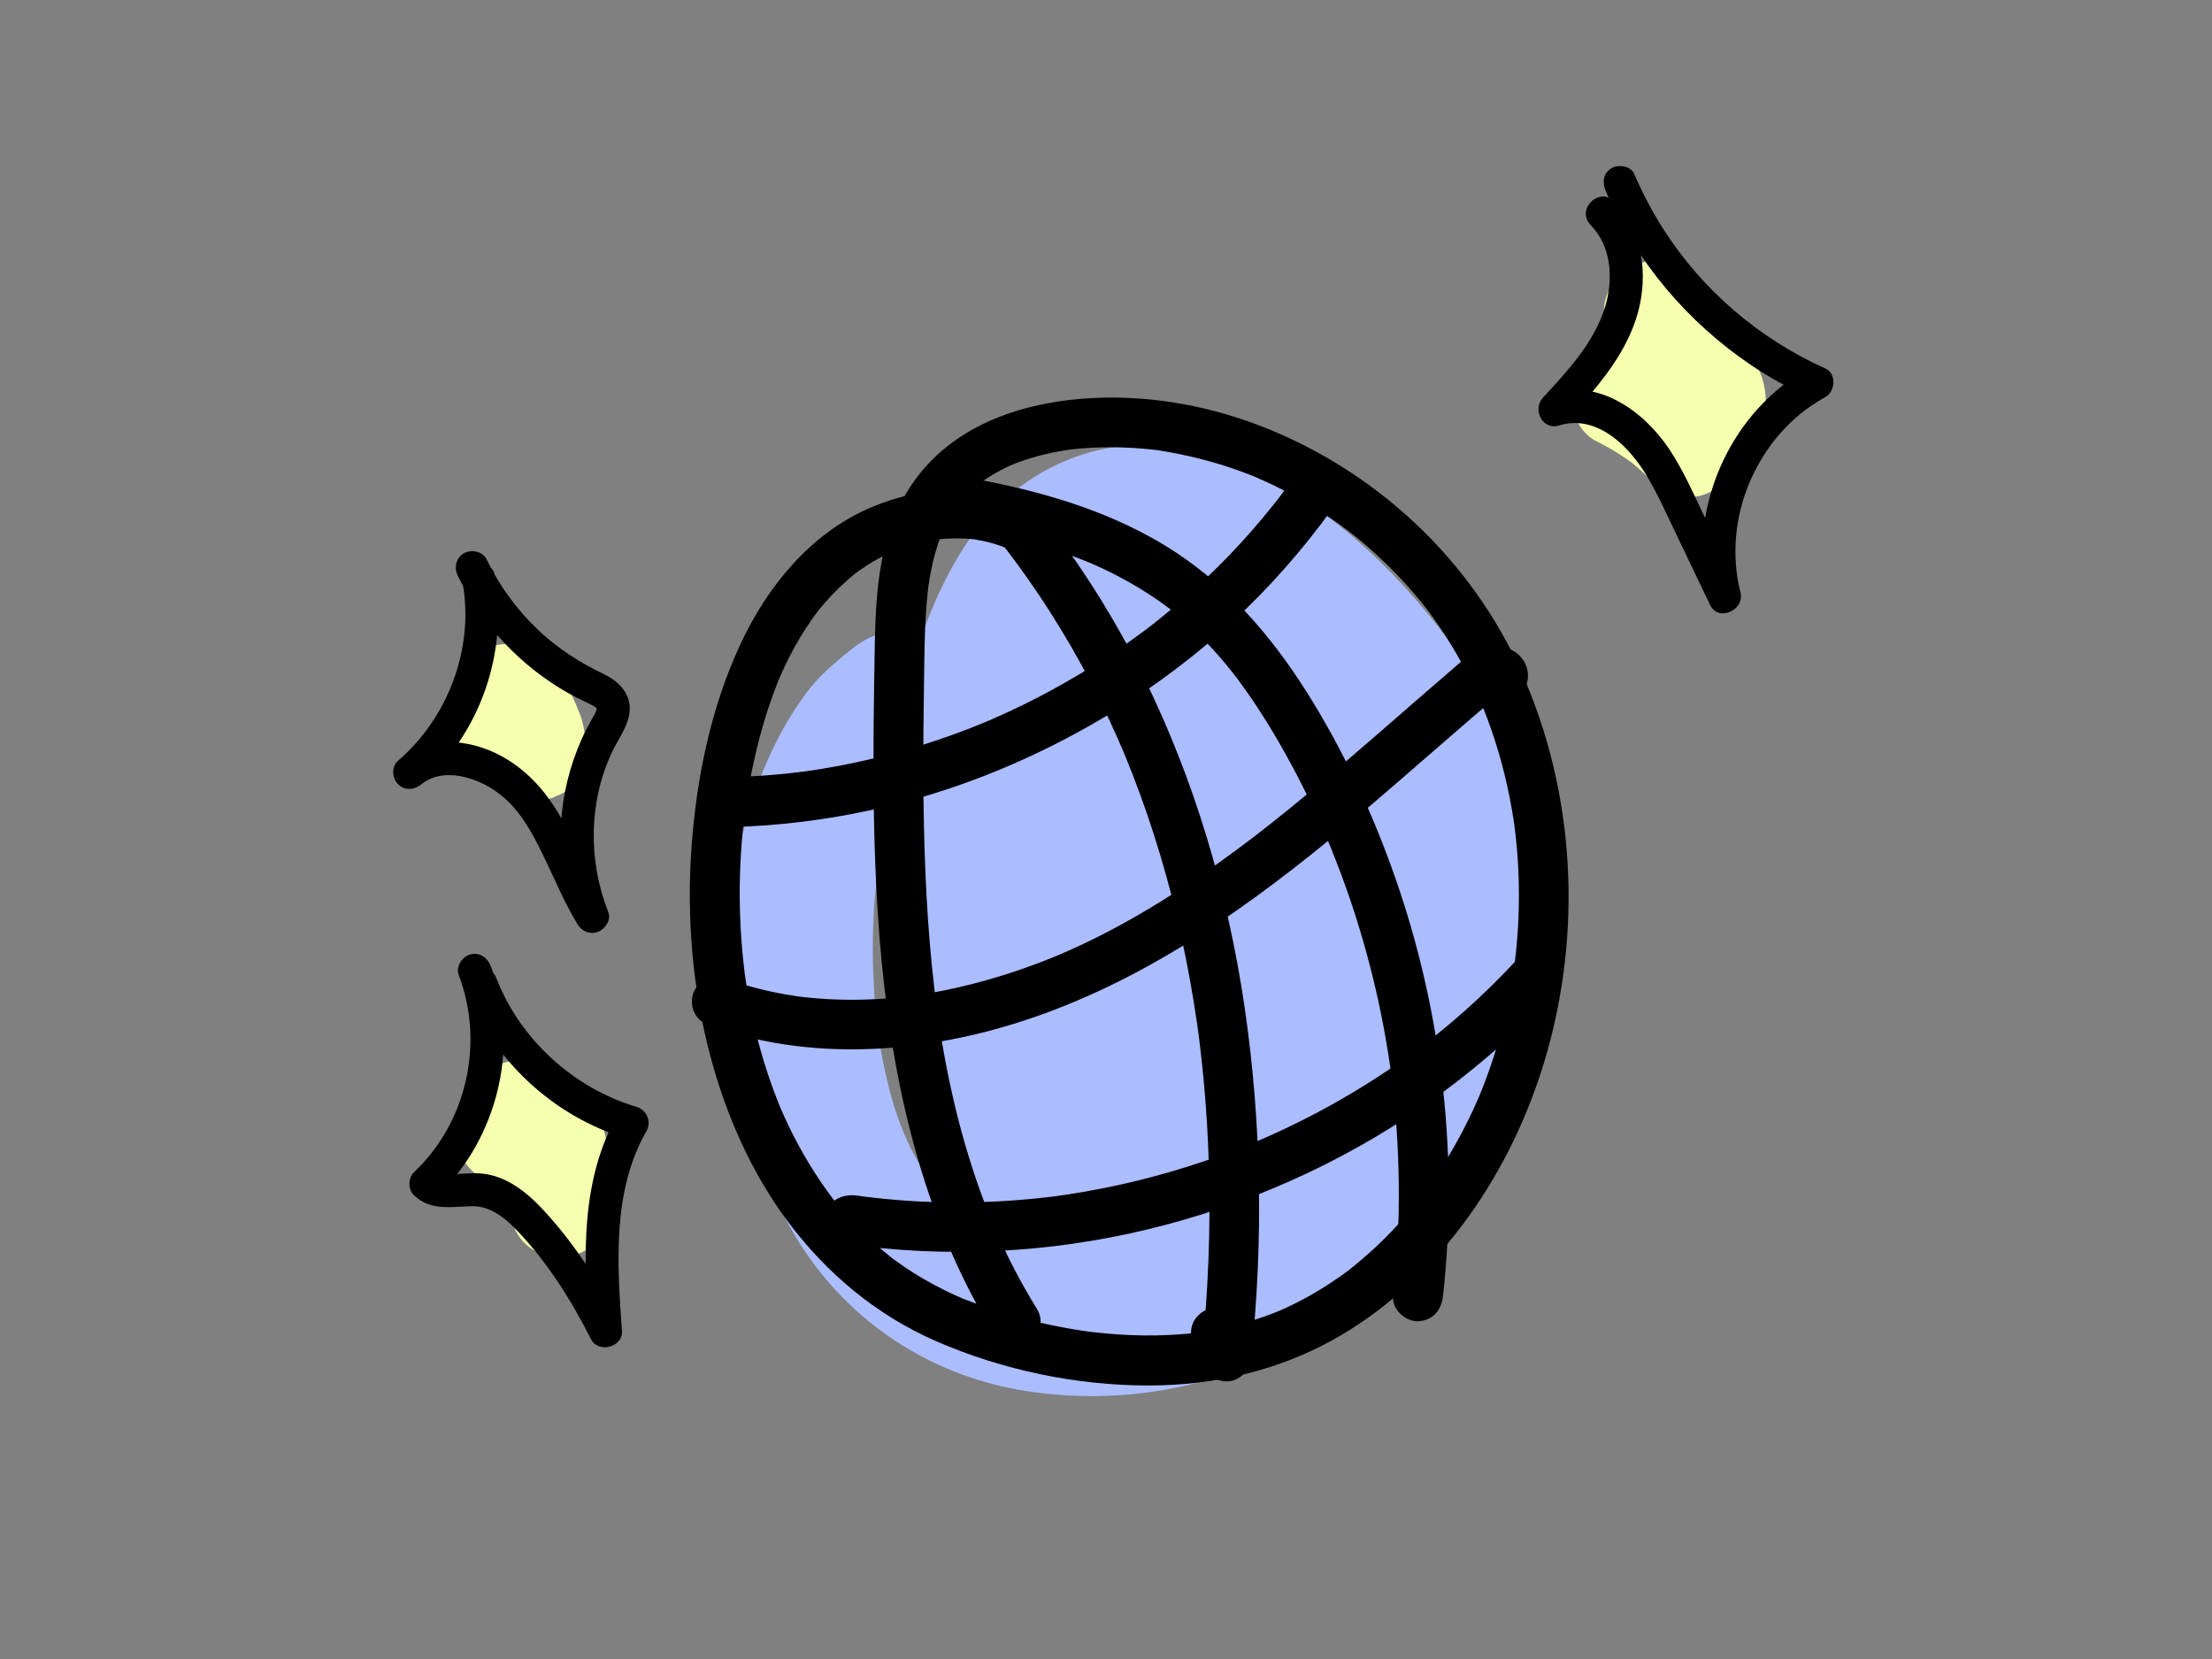
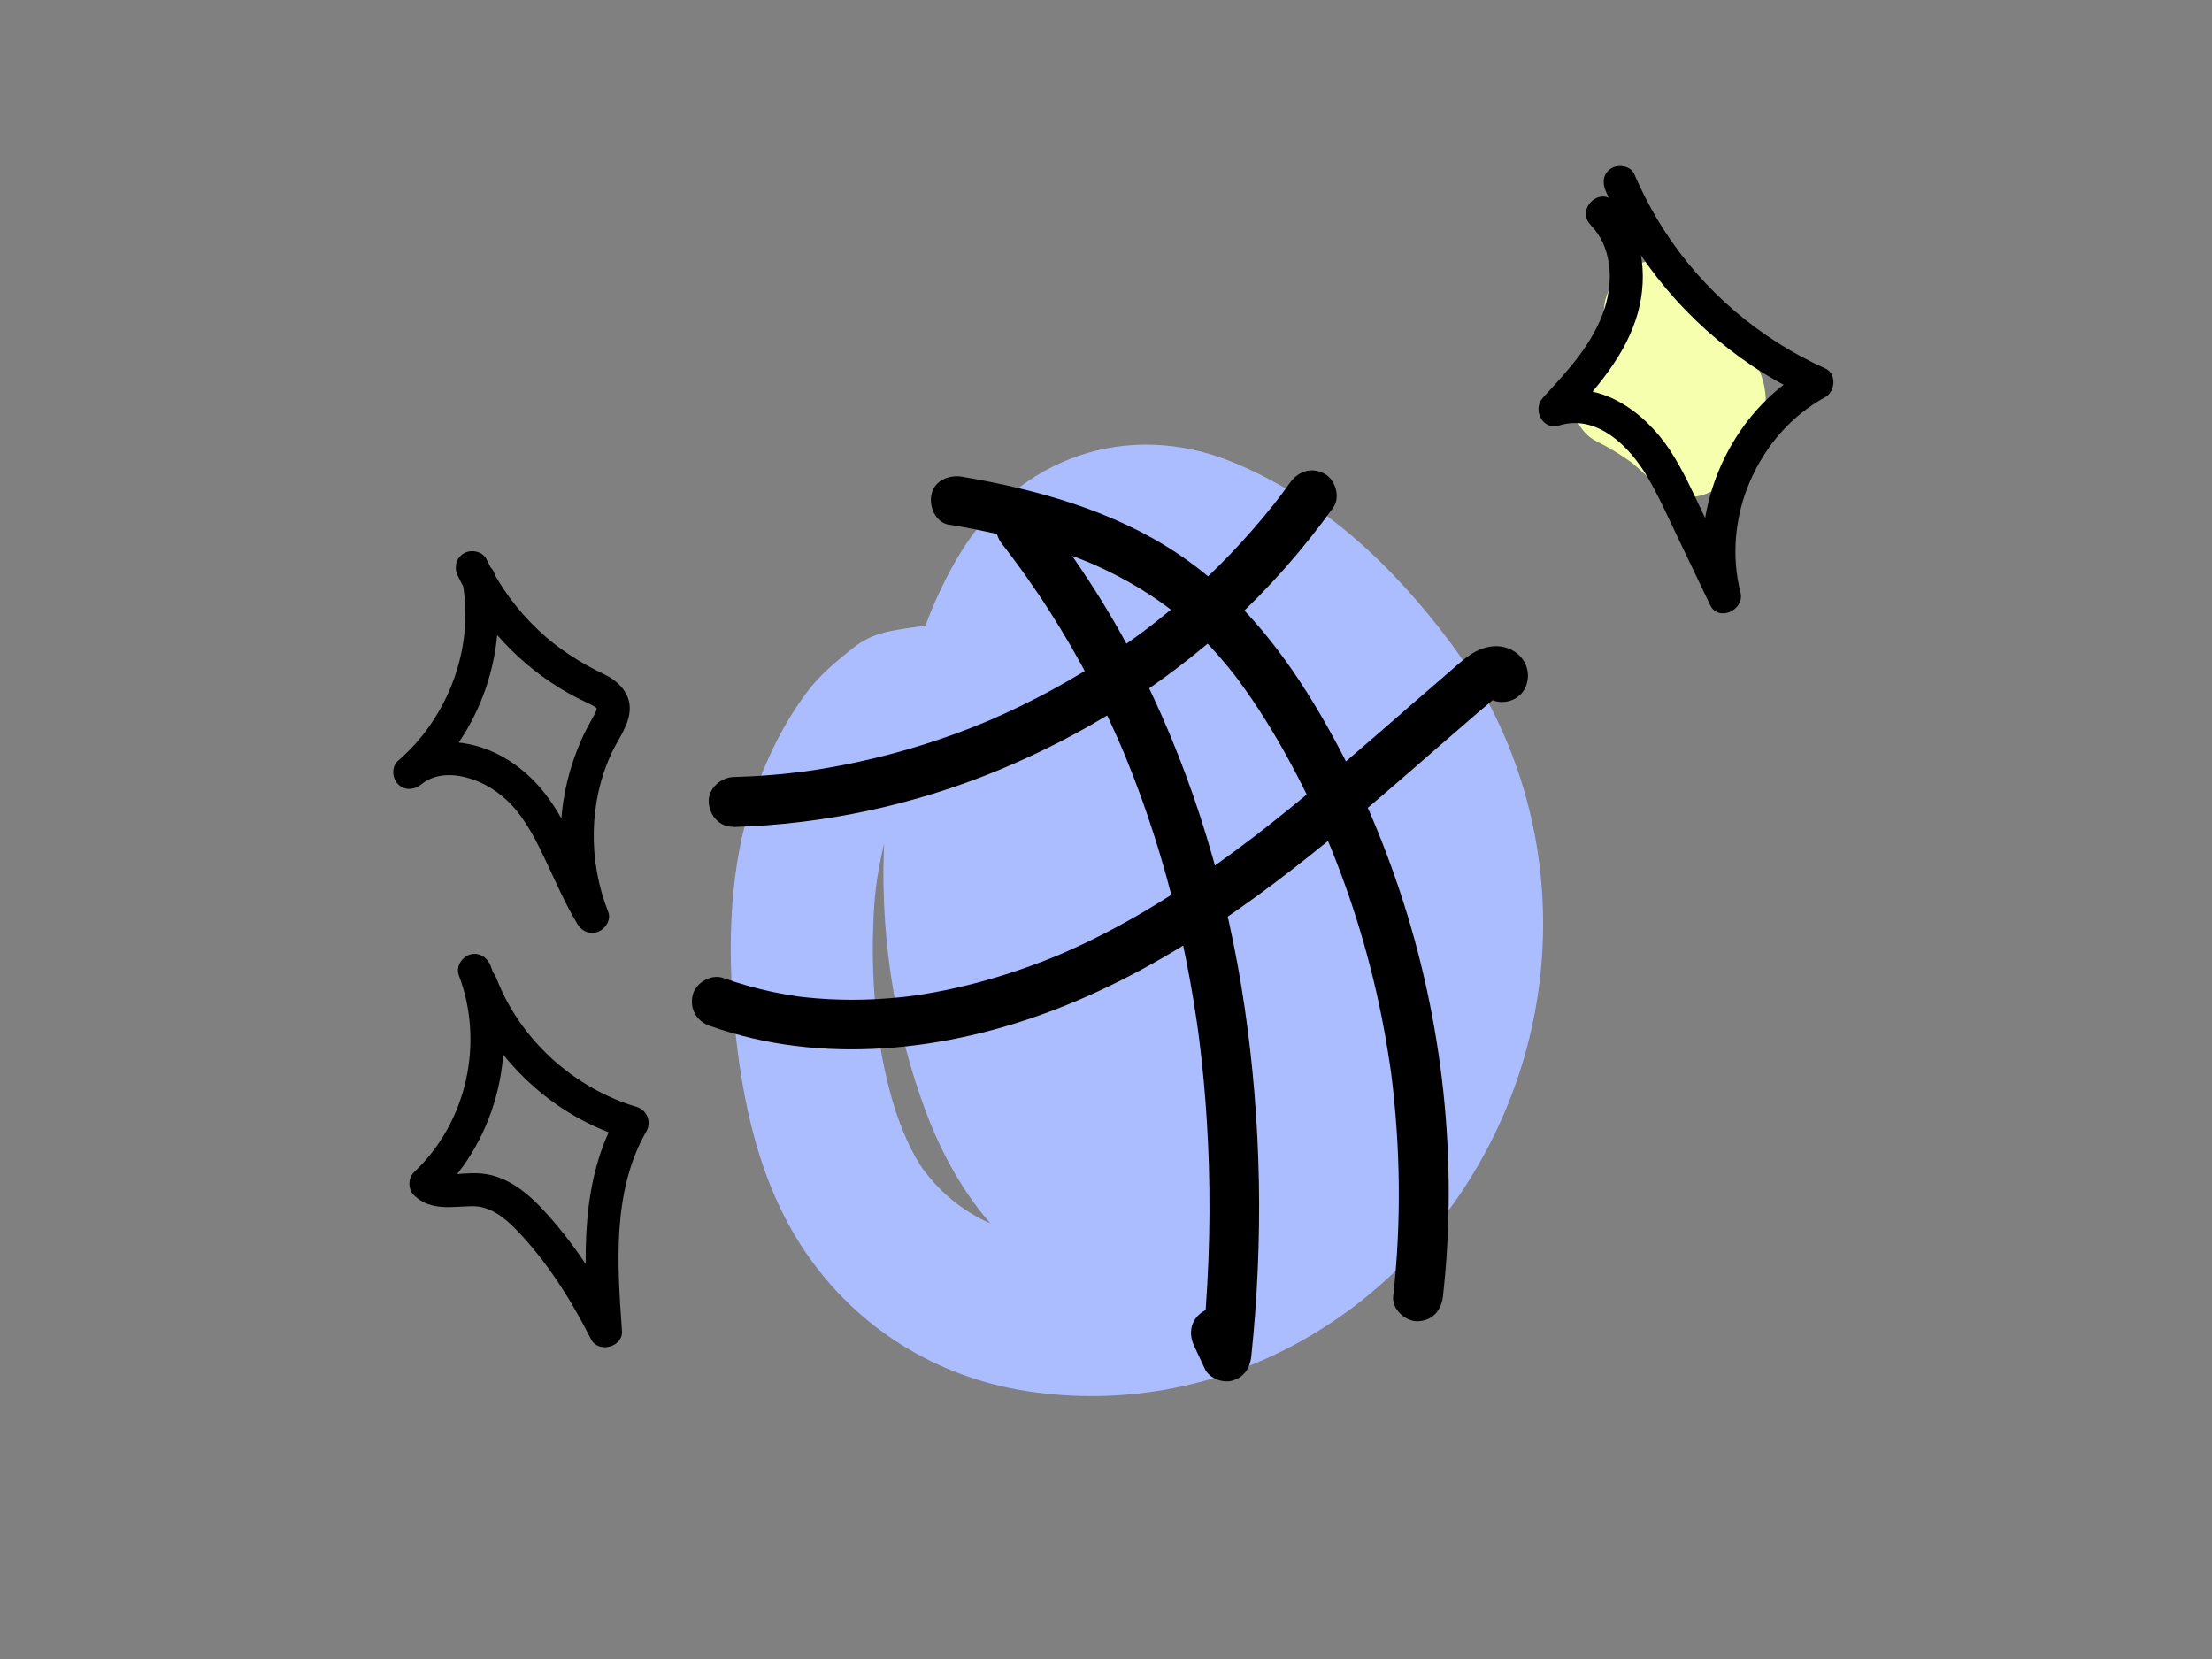
<svg xmlns="http://www.w3.org/2000/svg" viewBox="0 0 400 300" data-name="Layer 1" id="Layer_1">
  <rect x="0" y="0" width="400" height="300" fill="#808080" stroke="none" />
  <defs>
    <style>
      .cls-1 {
        fill: #abbdff;
      }

      .cls-2 {
        fill: #f5ffae;
      }
    </style>
  </defs>
-   <path d="M94.65,120.3c-1.4,0-2.8,0-4.2.01-1.24-.05-2.39.21-3.47.78-1.12.36-2.08.98-2.9,1.86l-1.41,1.82c-.66,1.03-1.01,2.15-1.07,3.35-.21.8-.21,1.6,0,2.39.05,1.2.41,2.31,1.07,3.35,1.22,1.89,3.1,3.69,5.38,4.14.58.11,1.14.29,1.69.52l-2.15-.91c.63.28,1.22.63,1.78,1.04l-1.82-1.41c.63.49,1.18,1.04,1.67,1.67l-1.41-1.82c.41.55.76,1.14,1.04,1.78l-.91-2.15c.19.46.34.92.45,1.4.28,1.17.82,2.19,1.61,3.06.63.98,1.48,1.75,2.53,2.32l2.15.91c1.2.38,2.39.43,3.59.16.81,0,1.57-.21,2.27-.61,1.12-.36,2.08-.98,2.9-1.86,1.56-1.7,2.77-3.98,2.64-6.36-.07-1.28-.27-2.56-.47-3.82-.08-.53-.2-1.05-.34-1.56s-.3-.97-.49-1.43c-.47-1.16-.93-2.34-1.51-3.45-.81-1.54-1.94-2.95-3.05-4.27s-2.58-2.4-4.01-3.5c-1.03-.66-2.15-1.01-3.35-1.07-1.2-.27-2.39-.21-3.59.16-1.17.28-2.19.82-3.06,1.61-.98.63-1.75,1.48-2.32,2.53-1.1,2.09-1.66,4.62-.91,6.94l.91,2.15c.8,1.35,1.88,2.43,3.23,3.23l.13.1-1.82-1.41c.88.69,1.67,1.48,2.36,2.37l-1.41-1.82c.75.97,1.37,2.03,1.86,3.16l-.91-2.15c.47,1.13.8,2.31.97,3.53l-.32-2.39c.05.37.08.74.1,1.11l17.68-2.39c-.09-.41-.21-.81-.37-1.2-.43-1.08-.84-2.2-1.42-3.21s-1.32-1.86-2.02-2.74c-.27-.35-.56-.68-.88-.99-.81-.79-1.76-1.46-2.66-2.13-.34-.25-.69-.48-1.05-.68-1.02-.56-2.13-.99-3.22-1.39-.42-.15-.84-.27-1.28-.35l-2.39,17.68c1.4,0,2.8,0,4.2-.01,1.24.05,2.39-.21,3.47-.78,1.12-.36,2.08-.98,2.9-1.86.88-.82,1.5-1.78,1.86-2.9.56-1.07.82-2.23.78-3.47-.1-2.33-.87-4.74-2.64-6.36s-3.93-2.64-6.36-2.64h0Z" class="cls-2" />
-   <path d="M85.83,196.3l-1.93,4.44c-.81,1.4-1.22,2.92-1.23,4.54-.05,1.24.21,2.39.78,3.47.36,1.12.98,2.08,1.86,2.9,1.12,1.12,2.45,1.89,3.97,2.31.16.06.32.12.48.19l-2.15-.91c1.1.48,2.12,1.07,3.08,1.79l-1.82-1.41c1.08.84,2.04,1.8,2.89,2.89l-1.41-1.82c.77,1.03,1.42,2.13,1.93,3.31l-.91-2.15c.49,1.19.84,2.41,1.03,3.68l-.32-2.39c.06.42.09.85.12,1.27.13,2.38.92,4.64,2.64,6.36,1.56,1.56,4.12,2.74,6.36,2.64s4.74-.87,6.36-2.64l1.41-1.82c.81-1.4,1.22-2.92,1.23-4.54.62-4.8.13-9.79-1.09-14.46-.57-2.17-2.21-4.25-4.14-5.38s-4.77-1.61-6.94-.91-4.28,2.05-5.38,4.14-1.54,4.53-.91,6.94c.33,1.27.59,2.56.77,3.87l-.32-2.39c.35,2.73.35,5.47,0,8.2h18c-.24-4.44-1.5-8.97-4.15-12.6-1.3-1.77-2.62-3.47-4.35-4.83-1.13-.89-2.26-1.82-3.52-2.54s-2.73-1.29-4.11-1.83c1.79,4.41,3.59,8.81,5.38,13.22.64-1.48,1.28-2.96,1.93-4.44.66-1.03,1.01-2.15,1.07-3.35.27-1.2.21-2.39-.16-3.59-.57-2.09-2.19-4.35-4.14-5.38-2.09-1.1-4.62-1.66-6.94-.91-2.08.67-4.47,2.04-5.38,4.14h0Z" class="cls-2" />
  <path d="M290.43,58.65c.2.66.35,1.31.45,1.99l-.32-2.39c.16,1.25.16,2.48,0,3.73l.32-2.39c-.18,1.25-.51,2.44-.98,3.61l.91-2.15c-.5,1.16-1.11,2.23-1.87,3.24l1.41-1.82c-.71.9-1.5,1.69-2.39,2.41l1.82-1.41c-.37.27-.74.53-1.12.77-2.71,1.7-4.46,4.52-4.46,7.77,0,3,1.67,6.39,4.46,7.77,2.64,1.31,5.13,2.87,7.46,4.67l-1.82-1.41c1.65,1.3,3.21,2.7,4.67,4.21,2.22,2.3,5.7,3.16,8.76,2.31,1.52-.43,2.85-1.2,3.97-2.31,1.12-1.12,1.89-2.45,2.31-3.97,2.12-5.2,2.17-11.48.53-16.81-2.1,3.69-4.19,7.38-6.29,11.07.2-.07.4-.12.61-.15l-2.39.32c.32-.02.6-.02.92.02l-2.39-.32c.21.04.41.09.6.16l-2.15-.91c.4.17.74.37,1.08.63l-1.82-1.41c.24.22.44.43.64.69l-1.41-1.82c.12.17.22.35.31.54l-.91-2.15c.12.3.2.57.25.89l-.32-2.39.02.31c.12,2.38.92,4.65,2.64,6.36,1.56,1.56,4.12,2.74,6.36,2.64,4.67-.21,9.26-3.96,9-9-.22-4.26-2.18-7.95-5.8-10.29-2.9-1.88-6.7-2.5-10.02-1.48-4.54,1.4-7.76,6.3-6.29,11.07.29.95.51,1.9.66,2.89l-.32-2.39c.2,1.55.2,3.09.02,4.65l.32-2.39c-.22,1.55-.62,3.04-1.21,4.49,5.01-1.32,10.03-2.65,15.04-3.97-4.01-4.15-8.79-7.72-13.96-10.29v15.54c8.53-5.36,12.99-16.14,10.04-25.92-.66-2.2-2.14-4.21-4.14-5.38s-4.77-1.61-6.94-.91c-4.55,1.47-7.74,6.24-6.29,11.07h0Z" class="cls-2" />
  <path d="M165.55,113.38c-4.2.66-7.67.9-11.33,3.83-3.01,2.41-5.93,4.79-8.25,7.89-4.26,5.67-7.33,12.02-9.66,18.71-4.48,12.87-4.79,27.37-3.52,40.83,1.37,14.59,4.5,29.46,12.86,41.78,9.26,13.65,23.64,22.61,39.95,25.13,34.52,5.33,67.08-13.17,83.27-43.68,15.49-29.19,13.27-64.93-6.51-91.55-10.33-13.9-23.24-26.1-39.43-32.74-19.02-7.81-38.83-.82-49.38,16.6-8.86,14.63-12.49,33.38-13.56,50.21-1.09,17.11,1.5,35.08,7.61,51.11,5.54,14.54,16.25,29.62,32.74,32.24,19.43,3.1,34.62-9.19,42.79-25.93,14.29-29.26,17.26-74.38-11.75-96.1-7.71-5.77-17.64-9.02-27.14-5.97-8.74,2.81-14.89,10.14-18.5,18.3-7.61,17.24-9.81,35.7-6.93,54.3,2.47,15.97,11.14,42.24,32.5,36.04,9.86-2.86,13.93-12.71,16.94-21.52,2.8-8.21,4.26-17.06,4.22-25.74s-1.59-17.48-4.49-25.66c-2.21-6.23-9.27-12.05-16.36-9.29-7.19,2.81-12.87,7.09-16,14.32-2.86,6.6-2.21,14.42,1.77,20.46,3.32,5.05,9.5,7.5,15.22,4.99,5.26-2.31,9.04-8.53,7.06-14.38-.81-2.4-.09.44-.34.39-.15.73-.12.72.08-.03.16-.58.36-1.14.61-1.69-.27.66-.53,1.04-.89,1.64.95-1.6.92-.56-.43-.05-5.45-3.1-10.9-6.19-16.36-9.29,3.87,11.38,4.31,22.43.81,33.79-.72,2.33-1.87,4.2-2.65,6.46-.73,2.14.03.29,1.15-.43l8.37-.13c2.45,2.82,3.18,3.49,2.19,1.99-.44.16-1.71-4.21-2.24-5.96-1.03-3.36-1.86-6.76-2.45-10.23-1.72-10.07-.42-21.17,3.24-31.76,1-2.89,1.38-4.13,2.99-6.95.44-.76.9-1.6,1.45-2.28l-.63.98c1.27-1.2,1.3-1.23.11-.07-.66.27-1.99.54-2.57.86-.47.26-3.11-1.24.22.44s-.9-1.32,1.85,1.24c1.08,1.01,2.14,2.04,3.08,3.19-1.82-2.24.9,1.56.99,1.71.5.84.92,1.71,1.38,2.56,2.01,3.72-.46-2.31.7,1.75.33,1.16.74,2.3,1.05,3.47s.52,2.35.82,3.51c1.1,4.26-.1-2.89.36,2.16.31,3.4.46,6.81.35,10.23-.19,5.94-.59,8.4-2.23,14.48-1.83,6.79-3.14,10.03-6.7,16.08-.59,1-1.22,1.96-1.86,2.93-2.19,3.38,1.97-1.45-1.07,1.23-.71.62-1.35,1.34-2.05,1.98,2.4-2.15-.92.44-1.44.71,3.6-1.84-1.91.49.47-.14,2-.53-1.89,0-2.09-.01,3.67.08.2-.2-.83-.51,3.31,1.01.16-.2-.71-.74,3.06,1.87-.1-.21-.72-.84s-1.2-1.3-1.78-1.98c2.41,2.82-.24-.54-.57-1.08-.7-1.14-1.27-2.34-1.93-3.49-.39-.68-1.13-2.86.06.34-.56-1.51-1.11-3.01-1.61-4.54-1.1-3.37-2.05-6.79-2.84-10.25-2.25-9.94-2.94-23.07-1.4-33.63.56-3.82,2.34-11.53,4-16.71.9-2.82,1.88-5.66,3.06-8.37-1.66,3.82.3-.36.6-.93.66-1.23,1.38-2.39,2.12-3.57,2.48-3.93-1.71,2.95.85-.87,1.9-2.83-1.22.29.37-.38s2.02-2.38.51-.41l1.61-.43c-1.79.13-1.66.13.4-.01,1.11.03,2.19-.02,3.3.12-3.42-.44,1.94.75,2.13.79,4.8,1.16-.98-.63,1.6.52,1.77.8,3.48,1.75,5.15,2.74,2.27,1.34,4.46,2.82,6.59,4.37-2.37-1.71,1.68,1.36,1.72,1.4.79.67,1.57,1.36,2.34,2.06,2.09,1.9,4.08,3.89,5.91,6.05.38.44,2.37,3,.91,1.06,1.21,1.61,2.33,3.28,3.4,4.98,1.32,2.1,2.55,4.27,3.66,6.49.44.88.86,1.77,1.27,2.67-1.24-2.75.61,1.66.66,1.82.82,2.29,1.51,4.63,2.08,7,.36,1.51.68,3.04.93,4.58-.4-2.44.21,2.33.21,2.35.21,2.93.22,5.87.05,8.81-.08,1.33-.17,2.67-.34,3.99.37-2.75-.51,2.43-.5,2.36-1.18,5.62-3.13,11.1-5.03,14.79-4.9,9.52-11.69,17.13-19.98,22.4-9.07,5.76-17.45,8.95-27.46,9.07-10.96.13-21.5-3.18-28.62-12.66-2.15-2.86-4.25-7.71-5.57-12.11-1.56-5.21-2.62-11.18-3-14.91-.58-5.57-.84-11.18-.65-16.78.21-6.24.57-8.9,1.84-14.71s2.48-9.29,5.14-13.8c1.4-2.37,2.66-4.87,4.25-7.12s2.06-2.05,2.79-4.72c.42-3.26.49-3.76.23-1.5.39-.83.8-1.65,1.23-2.46,2.99-5.74-1.91-11.13-7.83-10.19h0Z" class="cls-1" />
  <path d="M83.68,105.56c2.05,11.67-2.62,24.18-11.7,32.01-1.23,1.06-1.09,3.16,0,4.24,1.24,1.24,2.99,1.03,4.24,0,2.17-1.78,5.18-1.97,7.98-1.25,3.14.8,5.95,2.53,8.21,4.9,2.73,2.87,4.55,6.56,6.24,10.1,1.87,3.93,3.57,7.95,5.85,11.67.77,1.27,2.38,1.83,3.75,1.23,1.25-.55,2.29-2.13,1.74-3.54-3.65-9.24-3.57-19.94.71-28.97,1.19-2.51,3.18-4.97,3.18-7.86s-2.15-4.98-4.67-6.18c-4.35-2.08-8.36-4.64-11.87-7.97-3.89-3.68-7.02-7.99-9.36-12.8-.71-1.46-2.78-1.85-4.1-1.08-1.49.87-1.79,2.64-1.08,4.1,4.31,8.83,11.39,16.33,19.95,21.17,1.02.57,2.06,1.1,3.11,1.6.5.23,1,.46,1.47.74.04.02.65.43.41.26.18.12.17.33.16.18.03.46-.65,1.55-.94,2.07-.64,1.14-1.25,2.29-1.78,3.49-2.19,4.91-3.46,10.11-3.75,15.48-.32,5.88.62,11.89,2.78,17.37l5.48-2.31c-3.87-6.34-6.04-13.61-10.37-19.68-4-5.61-9.96-9.76-16.97-10.31-3.82-.3-7.42.94-10.36,3.35l4.24,4.24c10.72-9.23,15.68-24,13.25-37.84-.28-1.6-2.23-2.5-3.69-2.1-1.69.46-2.38,2.09-2.1,3.69h0Z" />
-   <path d="M189.77,93.28c-9.83-6.51-22.44-5.87-32.87-1.25-10.46,4.63-18.17,14.11-22.93,24.29-5.39,11.52-8.01,24.23-8.92,36.87s.16,25.64,3.44,37.92c2.82,10.54,7.34,20.85,13.87,29.64,7.06,9.5,16.14,17.1,27.04,21.83,11.93,5.18,25.18,7.94,38.19,7.96,12.18.02,24.24-2.82,34.78-9.01,18.41-10.81,31.12-29.95,37.07-50.15,6.73-22.82,5.44-47.9-4.23-69.67-9.17-20.65-26.66-36.88-47.74-44.87-10.03-3.8-21.07-5.6-31.79-4.74-11.71.94-23.46,5.1-30.47,15.03s-6.9,22.31-7.09,33.64-.3,23.69.16,35.53c.91,23.82,4.13,47.8,13.62,69.84,2.26,5.24,4.88,10.3,7.87,15.15,1.23,2,4.08,2.95,6.16,1.61s2.94-4.01,1.61-6.16c-2.96-4.79-5.56-9.8-7.79-14.96-.08-.19-.44-1.03-.11-.26-.11-.25-.21-.51-.32-.77-.26-.64-.52-1.28-.77-1.92-.53-1.35-1.03-2.71-1.52-4.07-.92-2.6-1.76-5.24-2.53-7.89-1.56-5.4-2.81-10.9-3.81-16.43-.5-2.76-.93-5.52-1.32-8.3-.13-.9-.03-.24,0-.06-.05-.42-.11-.84-.16-1.25-.08-.63-.16-1.26-.23-1.89-.17-1.47-.33-2.94-.48-4.41-1.12-11.31-1.48-22.68-1.53-34.03-.02-5.67.03-11.33.12-17s.08-11.04.68-16.53c.04-.33.08-.67.12-1-.1.88-.03.18,0,0,.1-.66.2-1.32.32-1.98.25-1.36.55-2.72.93-4.06.34-1.2.74-2.37,1.18-3.52s-.26.49.08-.18c.15-.29.27-.59.41-.88.31-.64.65-1.27,1.01-1.89.3-.51.61-1,.94-1.49.22-.33.45-.65.69-.96-.48.64-.08.11.02,0,.92-1.04,1.84-2.04,2.89-2.95.19-.16.38-.32.57-.48.91-.77-.48.32.12-.1.46-.32.91-.66,1.38-.96,1.15-.76,2.36-1.43,3.6-2.03.23-.11.46-.22.69-.32,0,0,1.14-.48.51-.23s.53-.2.52-.2c.24-.09.48-.18.72-.26,1.32-.47,2.67-.88,4.04-1.22,1.19-.3,2.38-.54,3.59-.75.3-.05,1.93-.28.9-.15.76-.1,1.53-.18,2.29-.25,2.53-.22,5.08-.28,7.62-.2,1.2.04,2.41.11,3.61.21.57.05,1.13.1,1.7.16.38.04.75.09,1.13.13.99.12-.77-.13.31.05,5.02.81,9.92,2.01,14.7,3.77.6.22,1.19.45,1.78.68.24.09.47.19.71.28.13.05,1.3.56.33.14,1.17.51,2.32,1.03,3.47,1.59,2.29,1.12,4.52,2.35,6.69,3.68s4.29,2.77,6.33,4.3c.1.08,1.11.86.31.23.2.16.4.32.6.47.5.4,1,.8,1.49,1.21,1.03.86,2.04,1.74,3.02,2.65,1.88,1.73,3.67,3.55,5.38,5.45.81.9,1.6,1.82,2.37,2.76.4.49.8.99,1.19,1.49-.53-.67-.11-.14,0,0,.27.36.53.71.8,1.08,3.2,4.39,5.93,9.12,8.2,14.05.26.56.5,1.12.75,1.68.33.72-.39-.97.1.24.1.25.21.51.31.76.56,1.39,1.08,2.8,1.57,4.22.89,2.58,1.66,5.21,2.31,7.86s1.19,5.35,1.61,8.05c.04.27.08.54.12.81.02.12.2,1.47.06.43.08.61.15,1.22.22,1.84.16,1.43.28,2.87.38,4.31.36,5.49.25,11-.3,16.47-.07.68-.14,1.37-.23,2.05-.03.27-.07.55-.1.82.13-1.03-.05.32-.07.44-.2,1.36-.43,2.72-.68,4.07-.51,2.7-1.13,5.38-1.86,8.03-.67,2.43-1.44,4.82-2.3,7.19-.42,1.16-.88,2.31-1.34,3.45-.32.79-.04.1.02-.05-.15.34-.29.68-.44,1.02-.27.62-.56,1.24-.84,1.86-2.09,4.48-4.55,8.8-7.36,12.87-.67.96-1.35,1.91-2.06,2.85-.09.12-.86,1.09-.2.26-.15.19-.3.39-.46.58-.46.58-.93,1.15-1.4,1.71-1.58,1.87-3.24,3.66-4.99,5.37s-3.58,3.28-5.46,4.82c-.15.12-.67.52.05-.03-.24.18-.48.37-.72.55-.48.36-.97.72-1.47,1.06-1.04.73-2.1,1.43-3.17,2.1-2.06,1.27-4.19,2.43-6.38,3.45-.55.26-1.1.5-1.66.74.94-.41-.49.19-.78.3-1.2.46-2.41.89-3.63,1.27-2.93.92-5.93,1.61-8.97,2.08.11-.02-1.38.2-.77.12s-.89.1-.77.09c-.76.09-1.53.16-2.29.22-1.53.12-3.07.2-4.61.23-3.09.06-6.18-.07-9.25-.35-.77-.07-1.54-.15-2.31-.24.12.01-1.39-.17-.78-.09s-.9-.13-.78-.11c-1.53-.22-3.05-.48-4.57-.78-5.91-1.14-11.61-2.84-17.23-5-.78-.3.94.42-.35-.15-.27-.12-.54-.24-.81-.36-.67-.3-1.34-.61-2-.93-1.39-.68-2.75-1.4-4.08-2.17-1.19-.69-2.36-1.42-3.5-2.2-.53-.36-1.06-.73-1.58-1.11-.21-.15-.41-.31-.62-.46-.41-.31-.41-.31,0,0-.15-.12-.3-.24-.45-.36-2.04-1.62-3.98-3.38-5.8-5.25-.8-.82-1.57-1.66-2.33-2.52-.42-.48-.83-.96-1.23-1.46-.2-.25-.4-.49-.6-.74-.12-.15-.96-1.24-.35-.45-3.09-4.1-5.75-8.5-7.98-13.13-.53-1.11-1.03-2.23-1.52-3.35-.31-.7.4.98-.07-.18-.1-.24-.2-.48-.29-.72-.29-.72-.57-1.45-.84-2.18-.9-2.43-1.7-4.91-2.4-7.41s-1.3-5.02-1.8-7.57c-.25-1.27-.48-2.54-.68-3.81-.1-.65-.2-1.3-.29-1.94-.13-.89.13,1.06-.06-.46-.06-.47-.12-.95-.17-1.42-.72-6.32-.91-12.71-.58-19.07s1.03-11.69,2.48-18.17c.62-2.77,1.34-5.53,2.2-8.24.38-1.22.79-2.42,1.23-3.62.23-.63.47-1.26.72-1.88.1-.25.2-.5.3-.75.2-.48.2-.5.01-.04.08-.18.16-.37.24-.55,1.1-2.5,2.34-4.94,3.76-7.27.62-1.02,1.27-2.01,1.95-2.99.38-.54.77-1.07,1.17-1.6-.52.68.02,0,.15-.18.29-.36.59-.71.89-1.06,1.72-2,3.62-3.82,5.67-5.49-.13.1-.71.52-.02.02.25-.18.5-.37.76-.55.46-.32.93-.64,1.4-.94,1.17-.74,2.37-1.41,3.62-2,.23-.11.45-.22.68-.32.14-.06,1.3-.53.31-.14.53-.21,1.05-.41,1.59-.6,1.24-.44,2.51-.81,3.79-1.1.61-.14,1.22-.26,1.83-.37.25-.04.49-.08.74-.12-1,.17-.16.02.1,0,1.29-.14,2.58-.21,3.88-.19.61,0,1.22.04,1.84.08.24.02.49.05.73.06,1.18.1-.66-.12.07,0,1.14.19,2.27.41,3.38.72.58.17,1.16.35,1.73.56.01,0,1.13.42.48.17s.45.21.47.21c1.12.52,2.18,1.13,3.21,1.81,1.97,1.3,5.06.45,6.16-1.61,1.19-2.26.49-4.77-1.61-6.16h0Z" />
  <path d="M181.34,98.56c.21.27.42.53.63.8.49.62-.62-.82.17.22.33.43.66.86.98,1.3.81,1.08,1.61,2.18,2.39,3.28,1.48,2.09,2.92,4.22,4.3,6.38,2.72,4.25,5.24,8.63,7.57,13.11,1.15,2.21,2.24,4.44,3.29,6.7.51,1.1,1.01,2.2,1.5,3.31.27.62.54,1.23.8,1.85.06.14.33.8.02.04.16.37.31.75.47,1.12,1.95,4.74,3.7,9.56,5.26,14.44,3.1,9.69,5.43,19.63,7.08,29.67.2,1.21.39,2.42.57,3.64.09.61.18,1.21.26,1.82.03.23.15,1.13.03.22.05.41.11.81.16,1.22.32,2.51.6,5.02.83,7.53.48,5.1.79,10.22.95,15.34.35,11.59-.12,23.2-1.33,34.73l8.39-2.27c-.66-1.41-1.31-2.81-1.97-4.22-1-2.14-4.24-2.85-6.16-1.61-2.2,1.42-2.68,3.87-1.61,6.16.66,1.41,1.31,2.81,1.97,4.22.8,1.72,3.33,2.64,5.08,2.07,2.03-.66,3.09-2.28,3.3-4.34,2.21-21.06,1.86-42.3-1.22-63.25-3.05-20.73-9.06-41.05-18.35-59.86-5.26-10.65-11.64-20.64-18.99-29.96-1.46-1.86-4.85-1.65-6.36,0-1.81,1.97-1.56,4.38,0,6.36h0Z" />
  <path d="M171.59,94.86c5.79.98,11.55,2.22,17.17,3.94,2.87.88,5.7,1.88,8.47,3.03-.69-.29-.02,0,.1.05.39.17.78.34,1.17.52.65.29,1.29.59,1.93.91,1.28.62,2.53,1.28,3.77,1.98s2.45,1.43,3.64,2.21c.6.39,1.18.79,1.77,1.19.35.25.7.49,1.04.75.13.1,1.11.83.45.32,2.28,1.76,4.42,3.71,6.43,5.76s3.91,4.24,5.69,6.51c.55.69.19.24.07.09.26.34.51.68.76,1.02.42.57.83,1.14,1.24,1.72.86,1.21,1.69,2.44,2.5,3.69,3.2,4.94,6.06,10.12,8.65,15.41,1.32,2.69,2.57,5.42,3.73,8.18-.3-.7.07.17.14.34.14.34.28.68.42,1.01.27.68.55,1.36.81,2.04.56,1.43,1.1,2.87,1.62,4.31,2.03,5.64,3.75,11.39,5.17,17.21.71,2.91,1.34,5.84,1.89,8.79.27,1.44.52,2.88.75,4.32.12.72.23,1.44.34,2.17.04.29.08.58.13.87.04.29.08.58.12.87-.05-.4-.06-.44-.01-.11,1.7,13.43,1.89,27,.38,40.46-.26,2.35,2.26,4.6,4.5,4.5,2.66-.12,4.22-1.99,4.5-4.5,2.77-24.63,0-49.95-7.86-73.45-3.94-11.79-9.12-23.27-15.58-33.9s-14.37-20.24-24.74-27.1c-11.55-7.64-25.24-11.47-38.76-13.76-2.31-.39-4.96.61-5.54,3.14-.5,2.18.66,5.11,3.14,5.54h0Z" />
  <path d="M132.64,149.55c16.42-.49,32.75-4,47.93-10.28,15.39-6.37,29.6-15.24,41.91-26.48,6.92-6.32,13.12-13.39,18.6-20.99,1.38-1.92.39-5.1-1.61-6.16-2.33-1.23-4.68-.43-6.16,1.61-.57.79-1.14,1.57-1.72,2.34-.16.21-.88,1.15-.36.48-.36.46-.72.92-1.08,1.37-1.21,1.52-2.45,3-3.73,4.46-2.59,2.97-5.32,5.81-8.18,8.53s-5.82,5.31-8.91,7.77c-.35.28-.71.56-1.06.84-.13.1-.68.52,0,0-.15.12-.31.24-.46.35-.82.63-1.65,1.24-2.49,1.85-1.62,1.18-3.27,2.32-4.94,3.42-6.53,4.31-13.42,8.07-20.59,11.22-.41.18-.83.36-1.25.54-.79.34-.16.07,0,0-.24.1-.48.2-.72.3-.96.39-1.92.78-2.88,1.15-1.81.7-3.63,1.35-5.47,1.97-3.74,1.26-7.53,2.35-11.36,3.27-2.14.51-4.28.98-6.44,1.38-1.08.2-2.16.39-3.24.57-.51.08-1.02.16-1.53.24-.26.04-.51.08-.77.11-.12.02-1.19.17-.55.08.55-.08-.09.01-.17.02-.38.05-.77.1-1.15.14-.51.06-1.03.12-1.54.18-1.09.12-2.19.22-3.28.31-2.26.19-4.52.31-6.78.37s-4.61,2.02-4.5,4.5,1.98,4.58,4.5,4.5h0Z" />
  <path d="M128.37,185.51c20.26,7.19,42.81,4.62,62.55-3,20.78-8.01,38.66-21.41,55.53-35.68,4.66-3.94,9.26-7.96,13.87-11.97,2.36-2.05,4.72-4.1,7.09-6.14,1.12-.97,2.3-1.89,3.39-2.9.99-.92-.4.17.09-.1.46-.25-.97.27-.19.08.93-.24-.87.01-.26.02.37,0,.17-.04-.59-.11-1.71-.61-2.53-2.09-2.45-4.43-.66,2.26.8,5,3.14,5.54s4.83-.72,5.54-3.14c1.13-3.9-2.24-7.12-6.03-6.81-3.36.27-5.54,2.55-7.97,4.63-4.29,3.68-8.55,7.41-12.82,11.12-4.27,3.71-8.56,7.4-12.91,11.01-2.17,1.8-4.36,3.58-6.58,5.33-.58.46-1.17.92-1.75,1.37-.23.18-.47.36-.7.55.56-.43-.19.14-.32.25-1.12.86-2.24,1.7-3.38,2.54-8.94,6.61-18.36,12.66-28.45,17.36-1.23.57-2.47,1.12-3.72,1.66-.75.32.96-.39-.31.13-.27.11-.53.22-.79.32-.66.27-1.33.53-2,.79-2.54.97-5.1,1.86-7.7,2.65-5.16,1.57-10.44,2.78-15.79,3.52,1-.14-.39.05-.48.06-.42.05-.84.1-1.26.14-.7.07-1.4.14-2.1.2-1.54.13-3.08.21-4.62.26-2.93.08-5.87.01-8.79-.23-.69-.06-1.39-.12-2.08-.2-.35-.04-.69-.09-1.04-.12-.33-.04-.28-.03.16.02-.21-.03-.41-.06-.62-.09-1.45-.21-2.89-.47-4.33-.77-3.02-.64-6-1.49-8.91-2.52-2.22-.79-5.02.89-5.54,3.14-.57,2.52.76,4.69,3.14,5.54h0Z" />
-   <path d="M152.57,224.89c18.32,2.64,36.93,1.76,54.93-2.57,17.62-4.24,34.6-11.73,49.52-22.03,8.53-5.89,16.47-12.66,23.52-20.26,1.6-1.73,1.84-4.68,0-6.36-1.74-1.6-4.65-1.84-6.36,0-3,3.24-6.15,6.33-9.45,9.25-1.65,1.46-3.33,2.88-5.05,4.26-.4.32-.81.65-1.22.97-.2.16-.41.32-.61.48.14-.11.67-.51-.01,0-.88.67-1.76,1.33-2.65,1.97-7.09,5.14-14.65,9.62-22.56,13.38-.94.45-1.88.88-2.83,1.31-.47.21-.95.42-1.42.63-.24.1-.48.21-.71.31-.1.04-1.29.54-.36.15-2.04.84-4.09,1.66-6.16,2.41-4.08,1.49-8.23,2.8-12.44,3.93s-8.45,2.06-12.73,2.8c-1.02.18-2.05.34-3.07.5-.58.09-1.16.17-1.73.25-.69.1.74-.09.04,0-.32.04-.64.08-.96.12-2.19.27-4.38.49-6.58.65-4.91.37-9.84.48-14.77.33-2.4-.07-4.79-.21-7.18-.42-1.23-.1-2.45-.22-3.68-.36-.64-.07-1.29-.15-1.93-.23-.19-.02-.89-.12.04,0-.39-.05-.77-.11-1.16-.16-2.32-.33-4.95.57-5.54,3.14-.49,2.13.65,5.18,3.14,5.54h0Z" />
  <path d="M287.64,40.7c3.83,3.89,4.15,9.91,2.54,15.02-2,6.34-6.78,11.43-11.18,16.21-1.94,2.11-.07,5.94,2.92,5.01,6.76-2.1,12.65,3.65,15.93,9.2,2.06,3.48,3.7,7.21,5.45,10.85,1.98,4.14,3.97,8.28,5.95,12.42,1.5,3.13,6.31.9,5.48-2.31-1.69-6.56-.98-13.78,1.69-19.97,2.82-6.55,7.48-11.93,13.65-15.32,1.83-1.01,2.08-4.25,0-5.18-11.92-5.36-22.18-14.11-29.23-25.12-2.04-3.19-3.81-6.55-5.31-10.03-.64-1.49-2.83-1.82-4.1-1.08-1.54.9-1.72,2.61-1.08,4.1,5.5,12.82,14.88,23.84,26.43,31.61,3.25,2.19,6.68,4.08,10.26,5.69v-5.18c-11.31,6.22-18.49,18.59-19.18,31.37-.19,3.58.2,7.22,1.09,10.69l5.48-2.31c-2.13-4.44-4.25-8.87-6.38-13.31-1.9-3.97-3.69-8.05-6.12-11.72-4.63-6.99-12.84-12.93-21.61-10.2l2.92,5.01c5.28-5.73,10.79-11.88,12.93-19.56,1.92-6.91.9-14.9-4.29-20.16-2.72-2.75-6.96,1.49-4.24,4.24h0Z" />
  <path d="M82.95,176.3c4.65,12.2,1.52,26.59-8.05,35.64-1.15,1.09-1.16,3.16,0,4.24,3.07,2.88,6.74,1.99,10.52,1.94,3.15-.04,5.75,1.99,7.93,4.24,5.54,5.72,9.95,12.75,13.53,19.82,1.32,2.61,5.8,1.43,5.59-1.51-.85-12.04-1.81-25.23,4.42-36.11.98-1.71.07-3.85-1.79-4.41-11.33-3.36-21.05-12.17-25.31-23.2-.58-1.51-2.02-2.56-3.69-2.1-1.44.4-2.68,2.17-2.1,3.69,5.05,13.09,16.01,23.39,29.5,27.39l-1.79-4.41c-6.8,11.88-6.17,25.96-5.24,39.14l5.59-1.51c-3.76-7.42-8.46-14.69-14.19-20.75-2.62-2.77-5.93-5.38-9.79-6.05-1.89-.33-3.69-.17-5.59-.03-.77.06-1.55.12-2.32.04-.37-.04-.7-.12-1.03-.43v4.24c10.94-10.34,14.97-27.38,9.6-41.48-.58-1.51-2.02-2.55-3.69-2.1-1.45.4-2.67,2.17-2.1,3.69h0Z" />
</svg>